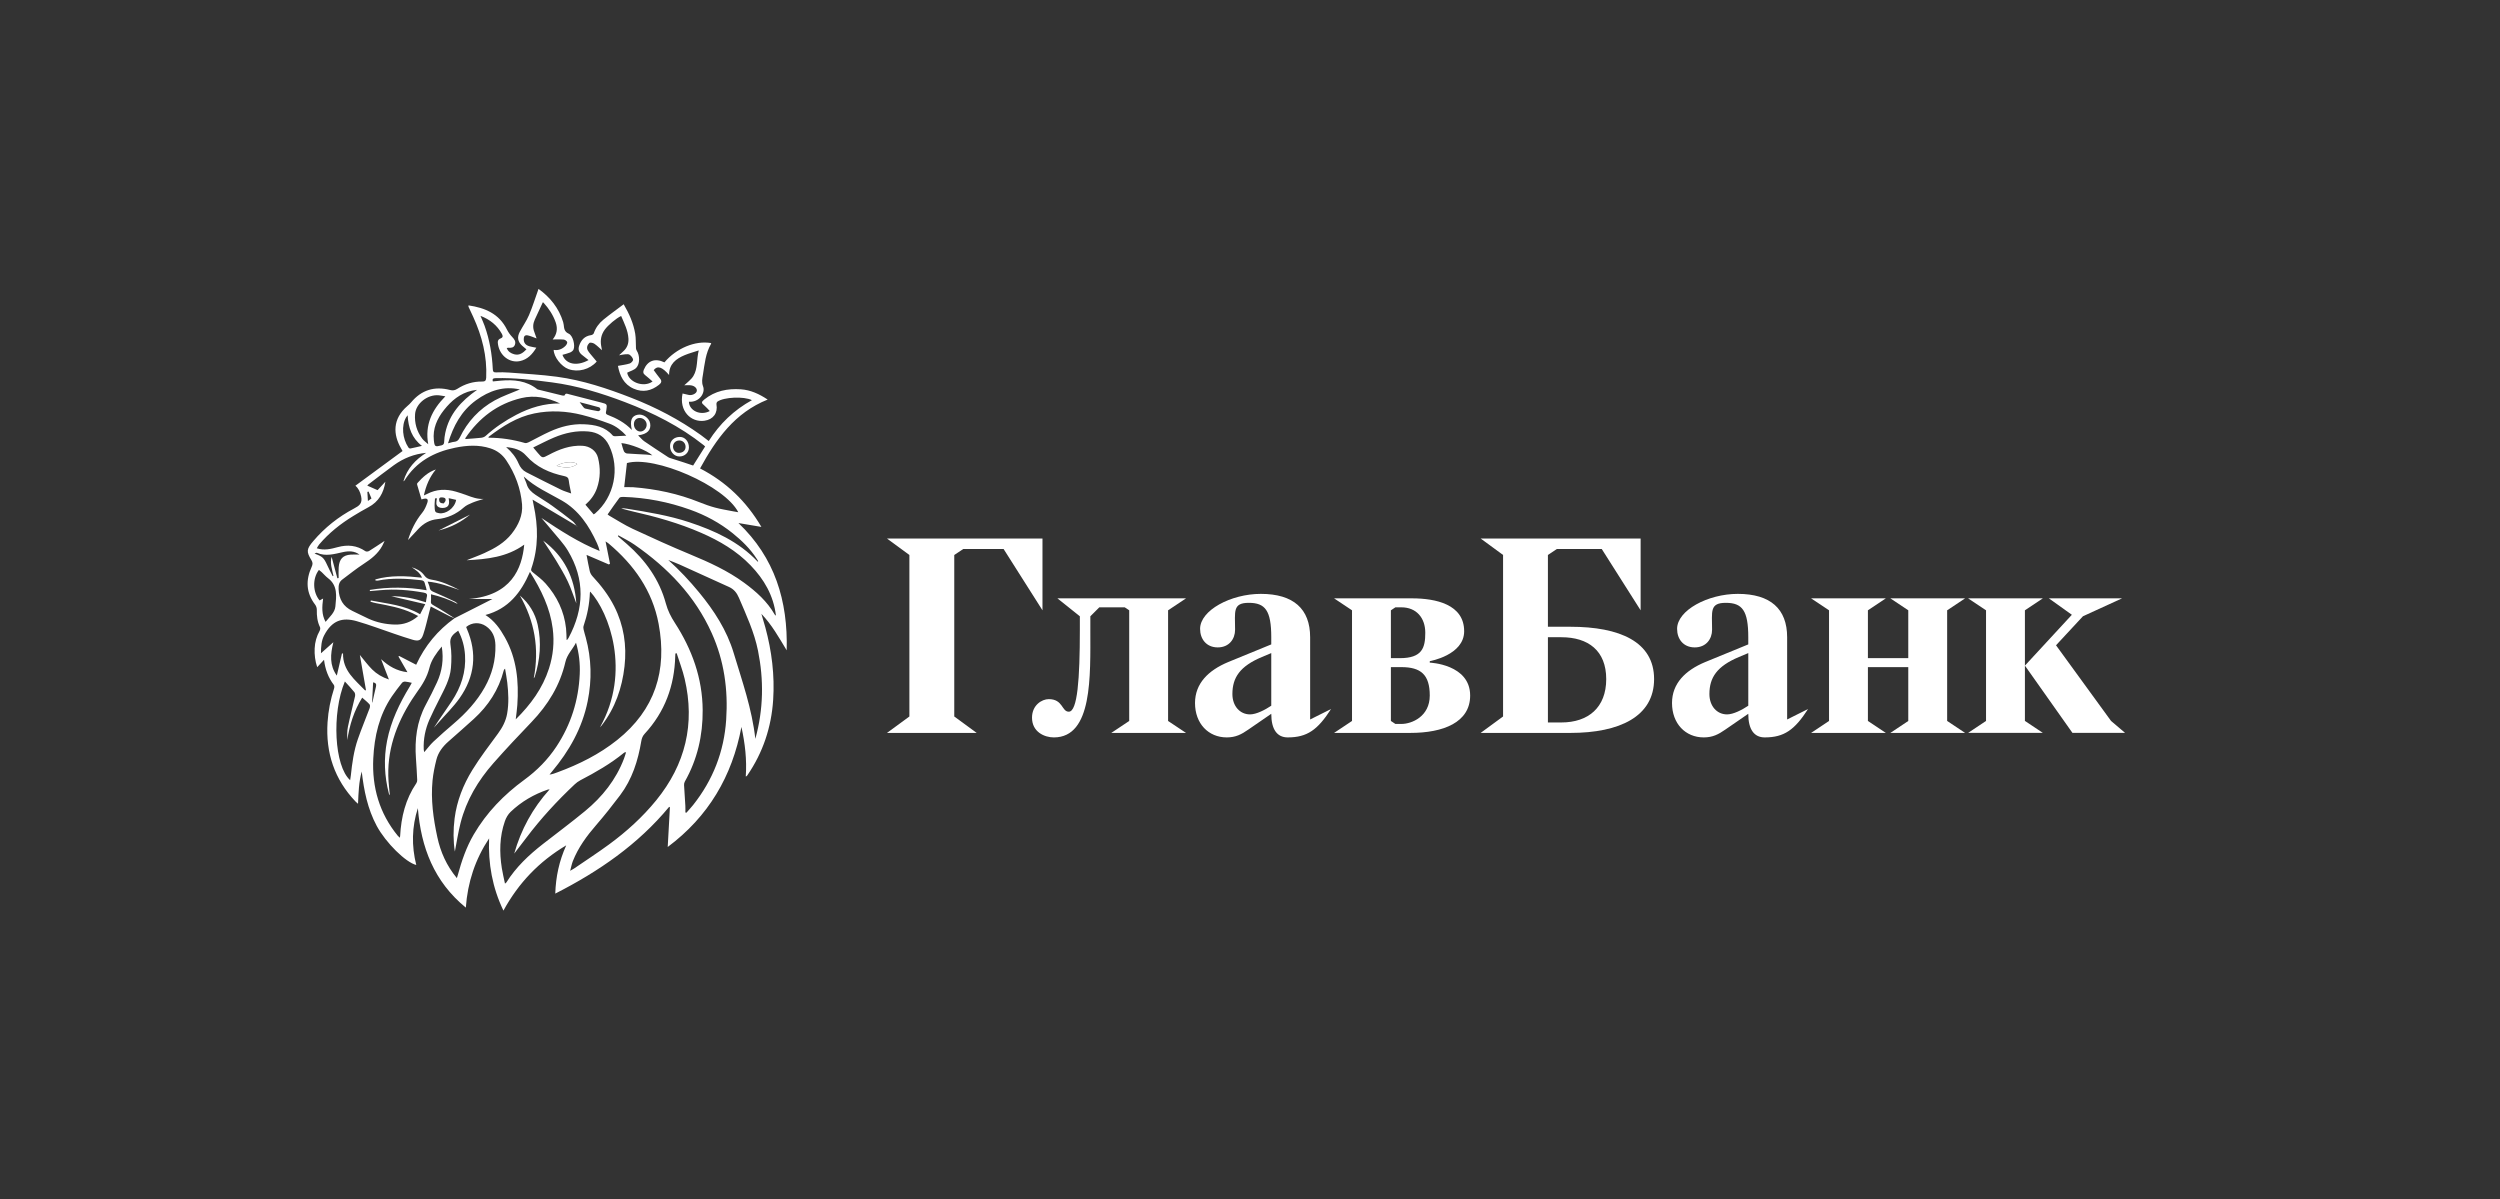
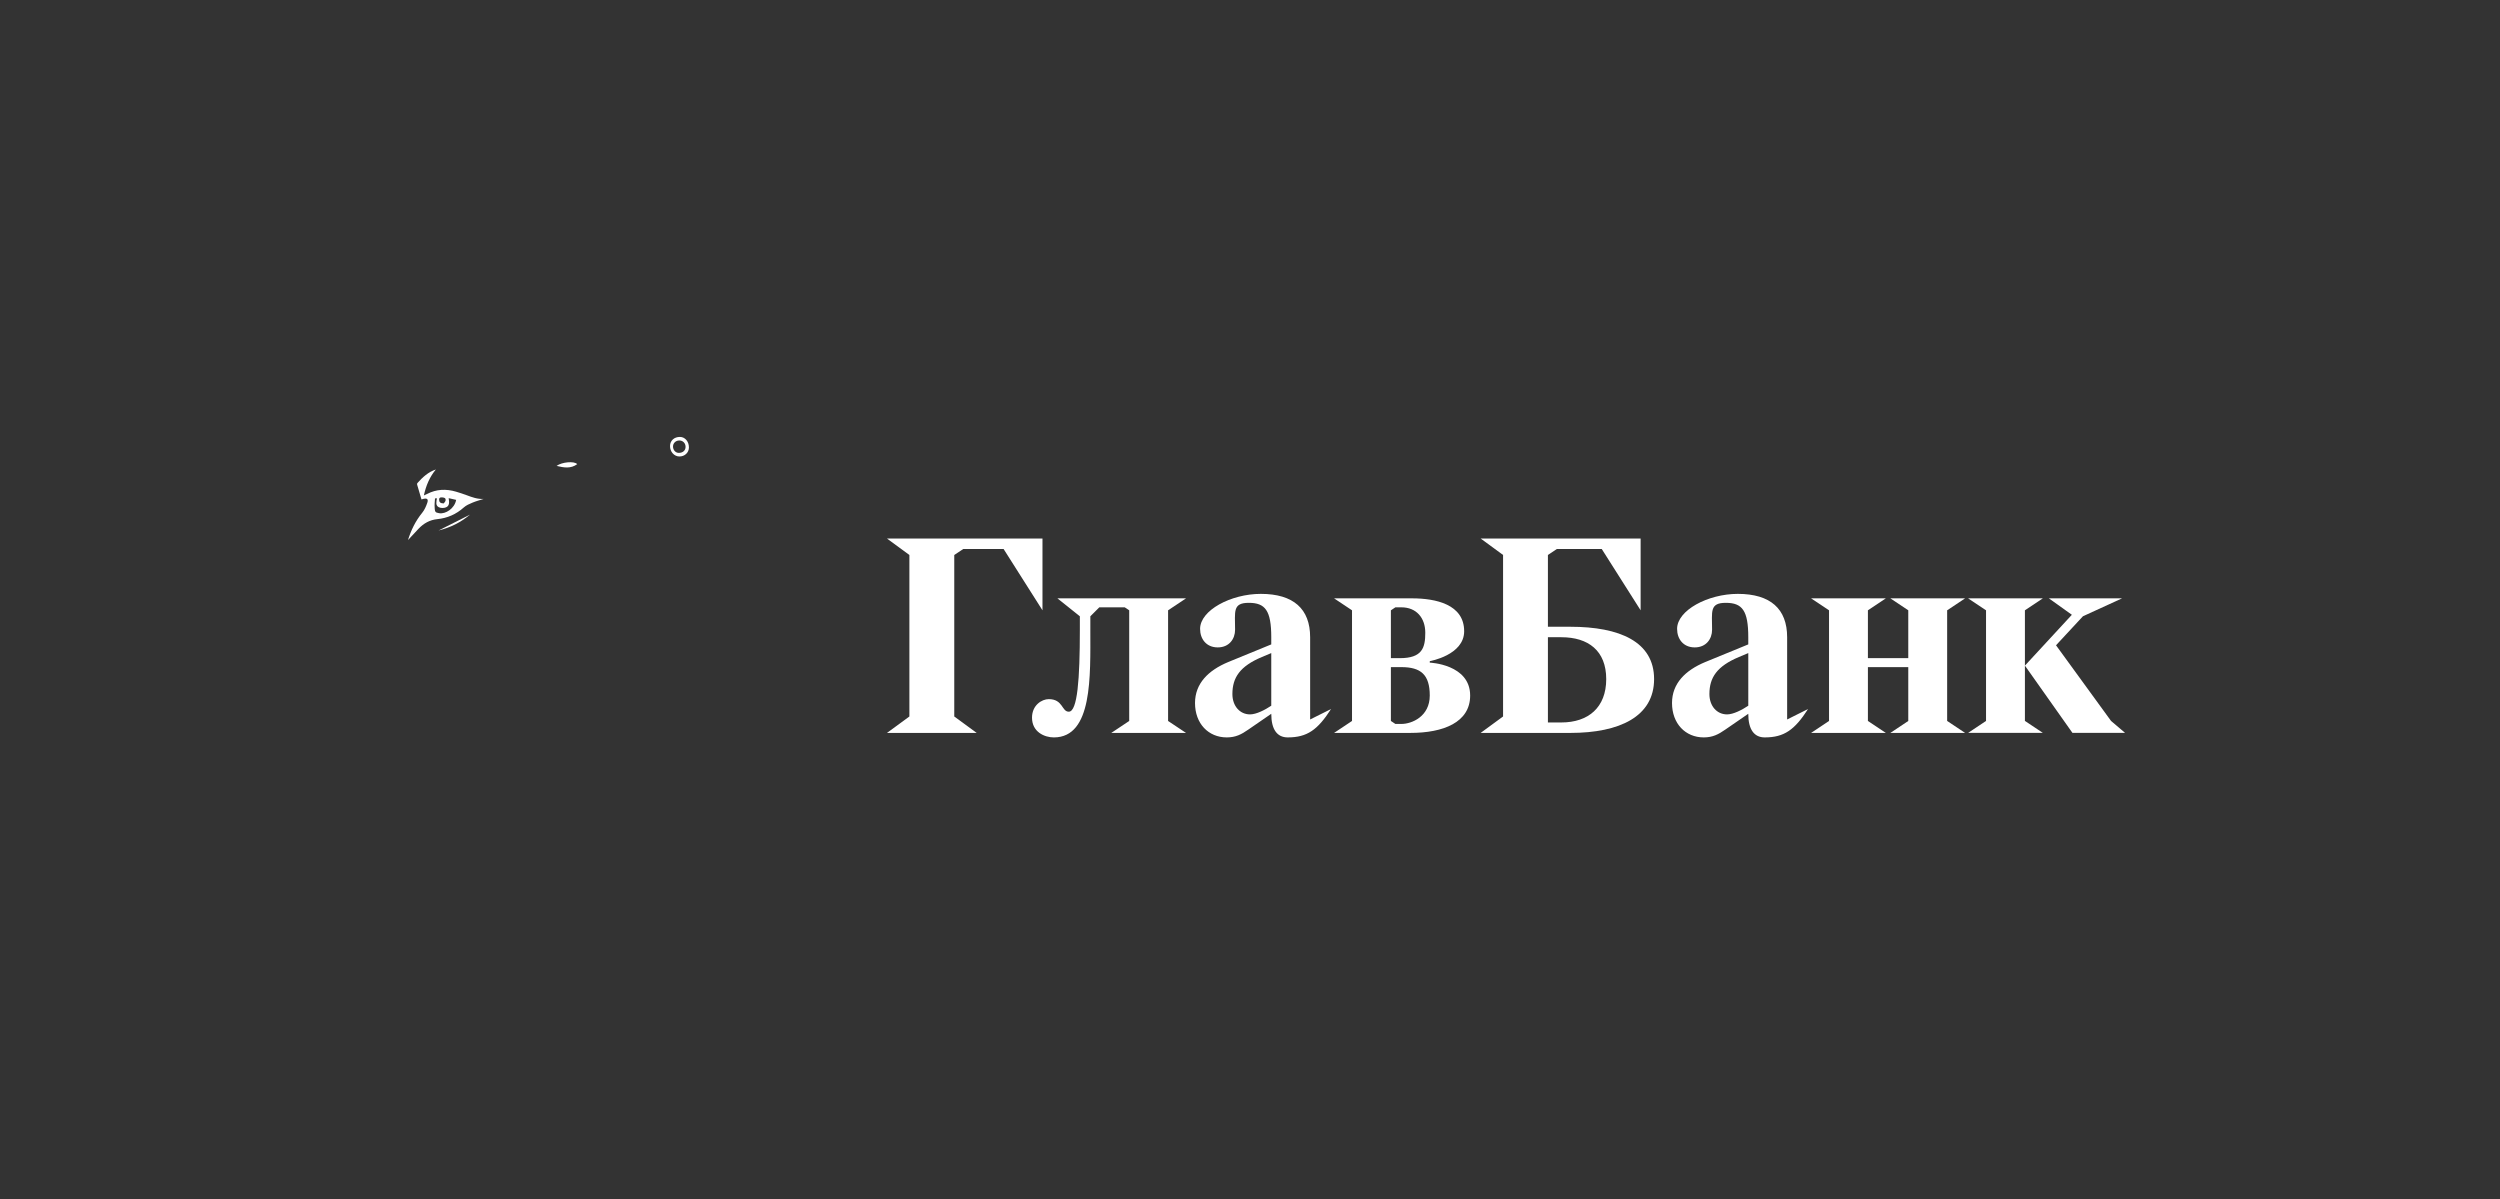
<svg xmlns="http://www.w3.org/2000/svg" id="_Слой_1" data-name="Слой 1" width="2048" height="982.59" version="1.1" viewBox="0 0 2048 982.59">
  <rect x="0" y="0" width="2048" height="982.59" fill="#333333" stroke="none" />
  <defs>
    <style> .cls-1 { fill: none; stroke: #000; stroke-miterlimit: 10; stroke-width: 13px; } .cls-1, .cls-2 { display: none; } .cls-3 { fill: #000; } .cls-3, .cls-4 { stroke-width: 0px; } .cls-4 { fill: #fff; } </style>
  </defs>
  <rect class="cls-1" width="2048" height="982.59" />
  <g class="cls-2">
    <path class="cls-3" d="M729.57,667.13c-9.15-10.36-18.03-20.42-27.47-31.1-5.41,54.81-27.71,99.9-70.66,134.07,3.86-13.47,6.35-27.09,6.92-42.12-1.99,2.5-3.34,4.22-4.71,5.92-12.36,15.28-27.99,26.42-45.08,35.78-10.97,6.01-21.94,12.06-32.56,18.64-14.08,8.73-27.82,18.03-37.39,32.14-.37-.13-.75-.27-1.12-.4,1.93-9.91,3.85-19.83,5.8-29.85-37.77,12.48-69.23,34.06-92.42,67.44-22.95-34.56-57.47-54.36-92.9-74.06,3.49,9.67,6.81,18.86,10.18,28.2-19.9-14.86-39.78-29.26-59.13-44.33-12.57-9.79-22.98-21.81-31.45-35.4-.79-1.26-1.66-2.48-3.02-4.5-1.27,12.73.85,24.11,3.65,36.32-35.24-35.27-56.81-76.41-62.93-124.41-8.33,7.72-16.85,15.61-25.78,23.9-4.78-83.11,19.81-155.71,76.08-217.51-1.94-2.52-3.89-4.91-5.7-7.41-15.31-21.08-20.36-44.52-14.56-69.8,6.14-26.71,28.07-41.53,55.35-38.63,15.73,1.68,29.54,7.96,42.23,17.09,1.14.82,2.26,1.66,4.02,2.95,0-5.07.04-9.52-.05-13.97-.01-.56-.61-1.25-1.12-1.64-6.19-4.71-3.81-12.84.73-15.97,2.07-1.43,1.92-2.86,1.59-4.83-4.12-24.43-11.35-47.94-20.66-70.85-.76-1.87-1.46-3.78-2-5.73-.77-2.81-1.66-4.92-5.19-5.62-3.59-.71-5.29-4.96-4.34-8.64,1.07-4.11,4.42-6.57,8.41-6.2,3.76.36,6.09,3.2,6.35,7.37.1,1.55.36,3.39,1.26,4.54,11.86,15.11,23.82,30.17,39.5,41.65,8.04,5.88,16.69,10.58,26.61,12.56,6.31,1.26,12.02-.14,16.44-4.75,4.27-4.46,8.3-9.22,11.85-14.27,9.85-14.03,16.18-29.94,23.48-45.32.76-1.61,1.52-3.23,2.31-4.92-.74-.93-1.55-1.8-2.18-2.78-2.34-3.62-1.61-8.43,1.59-10.99,3.33-2.66,8.44-2.21,11.35,1.01,2.76,3.05,2.61,7.84-.09,11.09-.81.98-1.7,2.75-1.34,3.7,6.02,16.05,11.8,32.24,20.65,47.04,3.05,5.1,6.47,10.02,10.14,14.69,10.12,12.89,22.5,15.74,37.01,8.05,5.83-3.09,11.29-7.15,16.3-11.49,14.59-12.63,26.68-27.56,38.33-42.85.7-.92.88-2.59.65-3.8-.81-4.44.67-7.61,4.49-8.9,3.92-1.33,8.02.55,9.74,4.45,1.52,3.46.01,7.32-3.53,9.44-.75.45-1.74,1.41-1.71,2.1.77,22.16,1.44,44.4,8.04,65.79,4.22,13.7,8.45,16.26,24.25,18.87,10.7,1.76,21.03-1.09,30.1-6.83,10.14-6.42,19.82-13.6,29.55-20.65,4.34-3.14,8.32-6.78,12.45-10.2,2.52-2.09,5-4,6.04-7.55,1.07-3.67,5.12-5.42,9-4.83,3.24.49,5.79,3.27,6.32,6.88.56,3.85-1.48,7.21-4.94,9.09-1.83,1-3.6,2.49-4.83,4.17-7.02,9.63-14.11,19.23-20.72,29.14-7,10.5-13.47,21.35-20.2,32.02-1.17,1.86-.93,3.23.39,5.09,6.87,9.73,9.58,20.87,10.58,32.56,1.53,17.94-2.67,34.54-11.56,50.04-1.26,2.2-1.71,3.68.52,5.8,38.61,36.73,62.67,81.65,74.8,133.29,6.68,28.45,7.93,57.3,7.04,86.35-.03.83-.14,1.66-.26,2.49-.05.34-.23.67-.48,1.39ZM391.19,415.85c-.25-1.52-.44-2.54-.58-3.56-2-14.92-11.12-25.14-25.67-27.24-6.73-.97-13.89-.92-20.59.21-14.07,2.37-26.61,8.91-38.23,17-18.44,12.84-33.64,29.09-45.72,47.82-13.42,20.81-25.51,42.48-38.18,63.77-11.17,18.77-19.34,38.83-24.55,59.96-3.34,13.56-5.39,27.43-8.01,41.16.41.15.82.3,1.23.45,8.17-11.84,17.51-22.63,28.59-32.64-1.61,21.52-2.62,42.29,1.22,63.04,3.79,20.48,9.21,40.35,19.44,58.72-1.76-17.1-.55-33.91,3.03-49.71,5.55,12.38,10.83,25.5,17.23,38.05,6.45,12.66,14.96,24.07,24.28,34.84,11.6,13.41,26.36,27.52,30.91,29.11-11.88-14.65-19.22-31.01-23.41-49,.57.13.69.61.95.99,10.3,14.88,23.08,27.34,37.92,37.57,14.91,10.28,30.09,20.17,45.28,30.03,18.51,12,33.66,27.26,45.38,45.94.26.41.74.68,1.22,1.11,7.66-25.67,22.26-43.74,39.08-57.6,20.16-16.61,52.49-29.97,62.4-29.97-16.59,9-32.84,18.4-46.67,31.49-15.33,14.5-32.27,37.75-32.37,45.46,2.27-2.75,4.25-5.28,6.35-7.68,4.16-4.75,8.18-9.65,12.63-14.11,14.24-14.28,31.61-23.68,50.09-31.09,22.99-9.21,44.35-20.98,62.68-37.85,1.25-1.15,2.54-2.27,3.82-3.4.37.32.74.63,1.11.95-11.01,14.79-22.03,29.59-32.88,44.17,30.56-21.13,54.8-48.05,69.87-82.79.16,18.48-4.23,35.96-9.36,53.33,24.08-33,37.39-69.7,38.42-110.92,3.55,7.13,6.93,14.13,9.08,21.5,2.19,7.5,3.72,15.31,4.49,23.08.76,7.66.74,15.5.09,23.18-.65,7.62-2.53,15.14-3.86,22.7,21.51-44.05,23.92-89.59,10.07-136.85,14.99,7.66,26.18,18.38,35.1,31.76.07-2.22-.18-4.29-.37-6.37-3.06-33.85-12.57-65.64-30.4-94.73-10.59-17.29-23.67-32.28-41.04-43.15-.7-.44-1.47-.76-2.82-1.45,8.24,13.89,16.58,26.81,23.75,40.36,7.13,13.48,11.28,28.23,16.09,43.72-8.88-8.23-17.47-14.78-29.66-15.86,3.83,18.88,3.85,37.38.88,55.85-2.97,18.46-7.75,36.43-15.96,54.51-1.56-10.93-6.1-19.38-11.98-28.54-2.43,14.62-6.03,27.75-12.78,39.85-6.72,12.05-14.5,23.27-24.74,32.63-10.06,9.19-20.85,17.32-34.06,23.55,4.82-9.02,9.44-17.07,11.55-27.06-2.66,2.43-4.68,4.27-6.69,6.11-14.19,13.03-30.79,22.37-47.73,31.21-15.23,7.95-30.31,16.17-43.49,27.34-14.11,11.96-25.98,25.63-31.28,43.9-1.37,4.71-2.44,9.51-3.66,14.34-.34-.24-.62-.33-.69-.51-.35-.88-.56-1.84-.98-2.68-4.59-9.26-8.58-18.89-13.99-27.65-8.13-13.19-19.19-23.99-31.14-33.8-11.57-9.51-23.24-18.9-35.33-28.72,1.9,7.2,3.74,14.13,5.59,21.12-25.96-20.8-44.43-47.16-58.06-78.1-2.39,8.92-2.01,17.03-.67,25.28-22.4-27.02-33.33-58.53-35.94-94.23-4.9,7.87-6.81,15.6-8.39,23.51-7.47-28.63-8.75-57.14,1.98-86.22-6.9,3.7-12.82,6.88-18.73,10.05.54-1.94,1.4-3.47,2.38-4.91,7.57-11.14,15.34-22.15,22.69-33.43,11.65-17.86,22.98-35.91,34.52-53.84,11.75-18.25,26.93-32.35,48.02-39.15,5.66-1.82,11.45-2.58,18.14-1.79-3.44,1.3-6.36,2.01-8.88,3.41-27.33,15.17-49.17,35.63-63.49,63.93-6.59,13.03-14.85,25.21-22.39,37.76-1.18,1.97-2.56,3.82-4.42,6.59,6.06-2.26,11.07-4.13,16.6-6.2-4.17,7.31-7.95,13.95-11.73,20.57,6.23-3.46,12.06-6.69,17.89-9.92.28.32.55.65.83.97-8.49,11.96-16.02,24.35-18.47,39.15,6.76-7.23,14.27-13.02,24.48-16.41-11.3,14-14.86,29.89-15.88,46.47-1.04,16.9,3.19,32.67,11.59,48.14-.02-13.43.97-25.9,5.8-37.84,2.23,16.66,9,31.59,16.97,46.02,7.96,14.4,17.44,27.82,27.56,40.78-.97-5.29-1.95-10.59-2.92-15.88.98.09,1.33.38,1.58.74,10.81,15.48,24.72,27.61,40.29,38.11,18.71,12.62,35.34,27.54,48.86,45.74.31.41.77.72,1.23,1.14,1.99-7.9,3.54-15.59,5.91-23.03,2.39-7.51,5.59-14.77,8.43-22.13.96,6.09,1.15,11.87,1.94,17.57.79,5.7,2.2,11.31,3.33,16.97.41.11.81.21,1.22.32,15.11-22.41,36.09-39.25,54.39-58.63.3.15.6.31.89.46-2.07,5.75-4.13,11.49-6.33,17.61,32.03-13.51,59.58-31.92,77.34-63.12,1.1,2.67,2.46,4.79,2.82,7.06,1.16,7.31,1.96,14.68,2.9,22.07,23.04-28.55,31.57-61.97,30.18-99.06,8.92,7.37,14.76,16.08,19.88,25.47,8.35-45.05,1.9-86.39-30.22-122.24,11.33,5.73,22.07,11.15,32.8,16.58-2.6-5.29-5.66-10.06-9.03-14.6-11.11-14.95-25.42-26.43-40.68-36.77-34.61-23.44-71.7-41.19-113.58-46.82-22.5-3.02-42.46,3.43-59.15,19.13-1.79,1.69-3.38,3.59-5.44,5.79ZM543.2,352.23c-19.49-5.05-38.15-10.35-57.04-14.67-25.82-5.92-52.08-9.11-78.52-10.6-16.92-.95-33.83-.86-50.62,1.94-6.17,1.03-9.84,4.52-10.7,10.66-.34,2.43-.3,5.05.2,7.45,2.16,10.41,10.49,17.14,21.07,16.44,18.01-1.19,35.99-.75,53.92.8,26.52,2.3,52.56,7.37,78.17,14.56,10.75,3.02,21.41,6.33,33.29,9.87-1.01-3.25-1.47-5.98-2.67-8.34-2.29-4.48-3.07-9.03-1.53-13.8,1.18-3.65,3.39-7.16,7.2-7.78,3.82-.62,4.86-3.21,7.2-6.51ZM435.62,244.76c-1.01,2.13-1.53,3.33-2.14,4.48-7.53,14.36-14.96,28.78-26.64,40.42-4.91,4.89-10.79,7.81-17.48,9.09-10.24,1.96-20.13.79-29.65-3.61-10.92-5.04-20.72-11.7-29.62-19.75-1.15-1.04-2.35-2.03-3.66-3.15,3.47,14.95,6.84,29.41,10.34,44.49-.4-12.47-3.5-23.87-6.5-35.68,6.15,4.66,12.02,8.9,17.61,13.48,1.28,1.05,2.45,3.33,2.27,4.88-.68,6-2.28,11.72-8.75,14.94,1.14.63,2.38,1.03,3.55.91,11.37-1.17,22.72-2.58,34.11-3.58,4.5-.4,8.72-1.28,12.48-3.73,4.92-3.2,9.72-6.58,14.57-9.89.13.09.27.19.4.28-3.91,4.1-7.83,8.21-11.96,12.54,26.11.25,51.69,2.95,76.65,7.16-5.63-6.8-11.37-13.74-17.11-20.68,7.82,6.31,15.37,12.65,22.81,19.12,6.91,6,14.42,5.84,22.3,2.44,2.62-1.13,5.28-2.22,7.78-3.58,3.8-2.07,7.48-4.37,11.21-6.57.2.24.4.49.6.73-5.79,4.91-11.59,9.81-16.82,14.25,14.91,4.79,30.27,9.77,45.68,14.6.96.3,2.43-.25,3.38-.86,5.42-3.45,10.81-6.96,16.1-10.61,3.53-2.44,6.43-2.65,9.4.98,1.24,1.52,2.94,3.53,6.27,2.29-7.59-3.53-11.41-9.74-13.89-16.57-3.11-8.58-5.79-17.37-7.9-26.25-1.68-7.09-2.24-14.44-3.37-22.2-1.23,1.41-2.23,2.53-3.19,3.68-10.45,12.56-22.17,23.61-36.73,31.39-20.09,10.73-40.56,8.18-54.82-7.67-11-12.22-19.63-26.05-25.1-41.7-.61-1.76-1.27-3.5-2.21-6.08ZM610.34,439.24c2.02-1.93,4.09-3.82,6.05-5.81,12.41-12.54,20.88-27.12,22.94-44.93,2.25-19.55-6.92-36.13-24.64-43.65-11.73-4.97-23.88-5.05-35.99-1.1-9.9,3.23-18.28,8.65-24.24,17.36-7.8,11.4-6.87,27.45,2.01,35.77,4.39-23.04,16.72-36.64,33.46-37.96,14.39-1.13,28.47,10.63,32.24,20.13-3.63-2.22-7.62-5.09-11.96-7.22-6-2.94-12.15-1.71-15.18,2.63,4.02.14,7.89.47,10.07,3.79-3.07,1.36-6.04,2.68-9.01,3.99.12.41.24.82.36,1.23,1.43.36,2.86.71,4.64,1.15-2.88,5.67-4.63,11.42-4.44,18.71,3.21-3.61,5.74-6.46,8.63-9.71-.57,10.38-3.17,19.61-7.66,28.39,6.81-3.98,12.65-8.93,16.53-15.61,3.81-6.56,6.88-13.55,10.18-20.16,2.04,19.2-2.45,36.91-13.99,53ZM261.5,411.79c.33-.14.66-.27.99-.41-4.23-12.44-5.91-24.41,7.16-34.09-4.67-.7-8.2-1.23-11.74-1.77-.03-.3-.07-.61-.1-.91,3.65-1,7.31-2.01,10.96-3.01.08-.38.17-.75.25-1.13-4.54-1.36-9.09-2.71-13.65-4.08,5.73-2.78,11.82-2.78,17.97-1.51,13.99,2.89,21.78,13.2,28.86,24.71,4.8-2.82,9.46-5.55,14.46-8.48-2.83-4.55-5.29-9.04-8.25-13.17-8.64-12.06-20-19.35-35.25-20.16-16.67-.89-29.65,8.51-32.62,24.61-2.29,12.41-.59,24.5,4.83,35.88,3.2,6.73,7.4,12.91,13.5,17.81.44-1.1.66-2.16.38-3.07-.34-1.11-1.14-2.08-1.67-3.15-3.27-6.59-5.86-13.38-6.8-20.84,3.68,4.39,7.2,8.59,10.72,12.78ZM314.47,246.05c2.06,4.36,3.36,9.53,6.44,13.19,12.34,14.64,26.66,27.03,44.95,33.76,18.76,6.9,34.08,2.14,45.93-14.05,8.4-11.46,15.84-23.52,21.16-36.78.75-1.88,1.68-3.69,2.83-6.19.42,1.4.57,1.97.76,2.51,6.1,17.69,14.02,34.44,26.19,48.85,5.85,6.93,12.71,12.61,21.92,14.57,14.27,3.04,26.87-1.23,38.52-9.13,14.15-9.6,25.99-21.63,36.35-35.16.44-.58.99-1.07,1.3-1.39,1.21,10.12,2.18,20.19,3.66,30.19,1.74,11.75,4.87,23.15,11.94,32.95,4.42,6.13,10,10.41,18.34,9.52,3.14-.34,6.41.28,9.6.63,3.18.36,6.44,1.69,9.49,1.29,25.38-3.33,45.72-16.08,62.9-34.46,1.14-1.22,1.93-2.77,2.88-4.17-1.98.57-3.32,1.69-4.7,2.74-9.29,7.07-18.17,14.78-27.99,21.01-12.68,8.05-26.41,13.8-42.09,12.24-15.54-1.55-26.84-8.15-31.9-24.07-4.04-12.75-5.96-25.73-6.99-38.92-.51-6.59-.68-13.21-1.03-20.43-1.04,1.21-1.71,1.98-2.36,2.75-5.59,6.66-10.95,13.54-16.82,19.95-9.29,10.14-19.4,19.37-31.79,25.75-18.9,9.73-35.63,6.19-49.06-10.25-8.37-10.25-14.77-21.64-19.88-33.76-3.22-7.63-6.09-15.41-9.33-23.66-.63,1.41-1.12,2.44-1.56,3.48-2.93,6.91-5.52,13.98-8.84,20.69-5.83,11.76-12.39,23.11-21.83,32.5-8.36,8.31-18.26,11.23-29.78,8.92-12.66-2.54-23.45-8.8-32.62-17.56-9.19-8.78-17.7-18.27-26.59-27.52ZM548.87,345.63c-.35-.3-.66-.72-1.06-.89-1.86-.79-3.72-1.61-5.63-2.25-31.47-10.54-63.44-18.7-96.53-22.5-30.33-3.48-60.59-5.12-90.93-1.01-8.11,1.1-16.1,3.16-24.09,5.02-.94.22-1.52,1.97-2.26,3.01,1.12.2,2.28.72,3.34.55,9.99-1.59,19.91-3.81,29.95-4.88,25-2.67,50-1.68,74.95,1.18,36.44,4.17,72.23,11.23,106.76,23.88,2.69.99,4.28.45,5.51-2.1ZM336.89,373.78c79.66-10.5,154.41,5.32,226.71,36.24-.26-2.78-1.79-4.51-4.51-5.58-9.97-3.91-19.77-8.26-29.83-11.92-36.45-13.26-74-21.99-112.7-24.65-17.55-1.21-35.25-.63-52.86-.24-7.74.17-15.45,1.91-23.5,2.97-.48-11.94-.95-23.89-1.43-35.84-.31-.15-.62-.31-.93-.46-.69,1.09-2.01,2.19-1.99,3.26.23,12.02.66,24.03,1.04,36.22ZM638.87,344.57c.33-.05.66-.1.99-.14,3.9-6.4,7.8-12.79,11.99-19.67-8.07,4.44-15.53,8.55-23.19,12.77,1.45.71,2.85,1.4,3.79,1.87,3.99-3.15,7.62-6.01,11.24-8.87.3.3.59.6.89.9-1.84,3.56-3.73,7.11-5.49,10.71-.33.68-.17,1.61-.23,2.43ZM334.93,287.68c.3,5.5,3.44,12.51,6.39,14.48,4.19-4.36,3.09-6.95-6.39-14.48ZM574.5,331.98c-5.04-.5-17.14,3.95-21.02,8.54,7.13-2.9,14.27-5.8,21.02-8.54ZM533.87,371.85c1.17-3.51,2.22-6.64,3.38-10.12-4.01,2.36-5.13,5.67-3.38,10.12Z" />
    <path class="cls-3" d="M371.91,423.99c-1.09,4.77-1.78,9.67-3.35,14.27-3.07,8.97-8.88,16.19-15.5,22.88-12.23,12.37-24.26,24.95-36.37,37.45-.29.3-.44.73-.88,1.48,5.28-1.07,10.12-2.24,15.02-3.01,11.14-1.74,22.11-.89,32.73,3.05,1.69.63,3.48,1.8,4.52,3.24,4.9,6.78,7.65,14.52,8.83,22.75,1.08,7.54-1.54,14.05-7.21,18.9-5.96,5.1-12.42,9.61-18.67,14.37-3.03,2.31-6.34,4.32-9.06,6.94-5.33,5.14-3.52,11.49,3.33,14.04,12.6,4.68,25.06,9.76,37.61,14.61,7.2,2.78,14.63,3.43,22.1,1.37,7.7-2.13,13.51-6.79,17.42-13.85,3.14-5.66,6.48-5.82,10.58-.66,3.59,4.52,3.88,10.64.65,15.69-4.25,6.66-10.7,9.56-18.24,10.53-9.38,1.21-18.15-1.62-27.01-4.02-11.82-3.2-23.57-6.85-35.58-9.1-11.51-2.16-23.07-1.36-33.57,5.02-9.04,5.5-11.1,15.84-5.08,24.18,1.18-3.49,2.45-7.22,3.72-10.95.37-.05.73-.1,1.1-.15,3.11,18.51,17.11,24.65,32.92,29.89-6.63-6.03-12.69-11.55-18.76-17.07l.7-1.41c24.36,18.21,50.3,16.79,76.59,7.24-10.36-.46-21.03-.93-31.71-1.41,0-.29,0-.57.01-.86,12.89-3.49,25.79-6.98,38.68-10.47,1.72-.47,3.44-1,5.18-1.36,13.51-2.84,20.53-11.84,23.93-24.62,6.19-23.28,2.4-45.43-7.66-66.71-6.46-13.66-13.79-26.91-20.65-40.38-4.59-9.02-8.89-18.19-13.62-27.14-8.69-16.44,2.31-33.37,15.57-37.86.32-.11.68-.1,1.63-.24-5.35,4.52-9.23,9.51-10.25,16.05-1.02,6.56-.6,12.87,5.36,17.61,11.09-13.26,24.45-22.29,42.05-23.68,8.21-.65,15.76,1.26,23.43,6.31-14.73,1.16-27.59,5.19-38.66,14.27,18.21-6.94,32.94-.2,46.49,11.38-1.63-.2-3.26-.4-4.89-.6-3.73-.44-6.49,1.07-9.23,3.62-5.39,5.02-10.93,9.93-16.84,14.31-5.39,4-11.66,5.51-18.26,2.94-3.38-1.32-4.96.52-5.25,3.19-.35,3.23-.64,6.87.45,9.8,6.46,17.41,13.05,34.74,23.16,50.55,15.09,23.6,15.59,48.62,5.94,74.32-.32.84-.6,1.69-.67,2.63,11.71-15.13,21.31-31.26,24.44-51.32,4.75,23.17,1.77,44.67-7.84,65.42.26.13.53.27.79.4,2.76-3.14,5.85-6.06,8.23-9.46,13.49-19.28,19.06-40.34,13.32-63.63-3.41-13.85-11.81-23.68-24.97-29.35-.84-.36-1.65-.77-2.36-1.39,19.28-1.07,33.45,8.19,45.06,22.74,2.1-7.01-3.1-19.71-12.83-31.28,8.08,2.01,14.58,5.77,19.77,11.35,5.06,5.44,9.5,11.48,14.33,17.41,1.19-10.17-1.35-19.41-7.76-27.68-6.34-8.19-15.23-12.31-24.69-15.75,6.35-1.26,12.71-1.47,18.85.74,5.9,2.13,11.63,4.72,17.64,7.2-3.96-13.04-13.67-22.69-20.51-34.15,8.88,6.44,18.65,10.41,30,12.62-.91-1.06-1.31-1.69-1.86-2.14-6.7-5.47-11.5-12.31-14.96-20.2-3.87-8.82-7.59-17.73-11.9-26.33-4.8-9.57-11.36-17.89-19.62-25.1,1.14.55,2.45.91,3.41,1.69,7.1,5.76,15.12,10.76,21.01,17.59,18.36,21.3,36.15,43.12,53.64,65.16,5.55,6.99,9.46,15.28,13.66,23.34-9.99-7.27-20.32-13.44-31.74-17.65,26.17,28.37,18.74,76.31,7.5,96.8.09-27.09-2.93-52.61-22.61-72.57-.44.17-.87.33-1.31.5,1.19,2.25,2.45,4.46,3.57,6.75,11.47,23.45,13.47,47.57,3.7,71.94-6.15,15.34-17.92,26.54-30.54,36.75-3.33,2.69-6.94,5.02-10.79,7.38,13.58-17.27,20.54-36.61,18.65-58.78-.95,3-1.94,5.98-2.85,8.99-6.77,22.28-20.22,39.39-39.76,51.93-7.82,5.02-15.45,10.34-23.04,15.71-11.65,8.26-20.88,18.77-28.18,31.01-.59.99-1.21,1.96-2.25,3.65-2.89-14.24-2.48-27.35,3.28-40.17-18.11,15.92-30.96,35.53-41.08,58.23-8.43-21.69-15.65-43.3-31.83-60.04,2.91,6.46,6.21,12.78,8.64,19.42,2.41,6.58,3.94,13.49,5.86,20.25l-1.32.58c-3.85-4.32-7.68-8.66-11.57-12.94-4.49-4.94-9.05-9.82-13.56-14.74-11.75-12.84-23.48-25.69-35.24-38.52-2.42-2.64-5.05-5.09-7.33-7.83-3.83-4.62-7.46-9.4-11.25-14.21.49,3.16,1.01,6.49,1.53,9.81-.14.11-.28.21-.42.32-.63-.97-1.31-1.92-1.88-2.92-6.95-12.29-9.81-25.74-11.09-39.61-2.21-23.94.18-47.62,4.41-71.16,1.45-8.09,7.08-13.56,12.34-19.26,3.71-4.02,7.24-8.2,10.8-12.36.68-.79,1.11-1.79,1.85-3.01-1.37-.56-2.52-1.05-3.69-1.51-10.04-3.95-15.8-11.52-18.22-21.8-.22-.92.44-2.64,1.22-3.1,8.62-5.19,17.81-7.85,29-5.45-7.79-7.49-14.31-15.09-25.35-15.59,2.87-4.1,15.28-5.12,24.66-1.85,8.31,2.9,15.38,7.44,20.84,14.8,9.42-7.4,16.18-16.33,20.26-27.33.41.14.82.27,1.23.41ZM304.24,543.62c11.83,4.7,16.55,4.27,19.03-1.27,2.07-4.63.4-11.62-3.55-13.7.49,3.32,1.12,6.42,1.37,9.55.27,3.38-1.84,5.49-4.93,5.18-3.19-.32-6.39-1.55-9.34-2.91-2.48-1.14-4.62-3.05-7.55-5.05.93,22.68-1.16,44.82,5.98,66.2.56-.14.86-.13,1-.27,8.02-8.47,17.58-14.95,27.17-21.43,1.09-.73,1.85-2.73,1.85-4.15-.01-5.41-3.23-8.61-7.95-10.77-9.71-4.46-16.88-11.75-23.08-21.39ZM354.61,535.41c6.45-1.99,9.28-4.7,9.35-8.84.07-4.64-2.97-8.4-9.13-10-4.09-1.06-8.44-1.59-12.66-1.52-9.74.17-19.47.82-29.2,1.33-5.74.3-9.23,3-10.18,7.73-.78,3.85,1.69,7.43,7.18,10.09-.62-1.78-1.21-3.29-1.69-4.84-1.12-3.64-.2-5.53,3.44-6.25,2.66-.52,5.54-1.11,8.13-.61,7.36,1.41,14.29.7,21.35-1.81,4.51-1.61,9.4-1.38,13.88.93,2.99,1.54,4.11,3.88,2.69,7.09-.99,2.23-2.07,4.42-3.15,6.7ZM437.7,470.98c5.45,3.49,10.82,6.61,17.32,3.38,4.62-2.3,6.69-6.31,7.06-11.46-3.5-.46-6.14-.39-8.84,2.47-1.66,1.76-5.86,2.97-7.96,2.1-4.46-1.85-5.6.89-7.59,3.52ZM332.16,468.4c-5.73.59-11.3,2.57-14.29-4.16-1.88.44-3.63.86-6.35,1.5,2.49,3.81,4.26,7.17,6.65,10,2.82,3.33,9.46,3.38,10.89.39,1.12-2.33,1.94-4.8,3.1-7.73ZM340.91,527.37c-3.4,4.88-1.28,9.33.93,13.61,2.34,4.54,6.55,6.16,11.37,5.81,5.94-.44,9.69-4.12,13-9.86-5.84,3.77-11.05,7.22-17.28,5.21-6.94-2.24-6.63-9.02-8.01-14.76Z" />
    <path class="cls-3" d="M476.45,357.26c.12-6.88,5.82-13.33,11.6-13.12,5.28.19,10.46,6,10.44,11.71-.03,7.34-5.62,13.52-12.06,13.33-5.36-.16-10.09-5.81-9.98-11.92ZM481.82,354.07c-.05,3.82,2.03,6.48,5.08,6.51,3.29.03,5.81-2.72,5.81-6.36,0-3.82-2.33-6.74-5.4-6.77-3.17-.03-5.44,2.7-5.48,6.62Z" />
    <path class="cls-3" d="M424.08,347.19c.09-7.89,4.35-12.83,10.93-12.67,6.13.15,10.7,5.54,10.55,12.44-.13,6.12-5.54,12.49-10.64,12.52-5.96.03-10.91-5.59-10.83-12.29ZM429.1,344.17c-.04,3.56,2.22,6.33,5.25,6.45,3.32.13,5.72-2.69,5.7-6.72-.02-3.68-2.23-6.51-5.13-6.56-3.16-.05-5.78,3.01-5.82,6.82Z" />
    <path class="cls-3" d="M370.5,343.56c.11-3.19,1.23-7.02,4.55-9.83,4.17-3.53,11.16-2.7,13.64,2.17,1.58,3.1,2.48,7.05,2.19,10.5-.59,7.12-4.98,10.48-11.38,9.89-5.59-.52-9.05-5.02-9-12.73ZM385.56,341.88c0-4-2.12-7.12-4.89-7.18-3.08-.07-5.88,3.4-5.85,7.27.02,3.73,2.47,6.53,5.64,6.45,2.95-.08,5.1-2.83,5.11-6.53Z" />
-     <path class="cls-3" d="M551.64,283.09c1.87,9.33,4.09,18.62,5.49,28.02.82,5.51-2.2,9.73-6.95,12.72-3.72,2.33-7.26,4.94-11.22,7.66-2.63-5.31-5.64-10.33-7.55-15.74-.93-2.62-.85-6.69.61-8.86,5.6-8.31,11.94-16.11,18.01-24.1.54.1,1.08.2,1.62.3ZM549.93,289.44c-.5-.11-1-.22-1.5-.33-2.52,4.93-5.4,9.71-7.39,14.85-.83,2.15-.17,5.14.57,7.52.37,1.18,2.44,2.51,3.76,2.53,1.29.02,3.04-1.27,3.8-2.48.96-1.54,1.57-3.58,1.55-5.4-.06-5.56-.5-11.12-.78-16.67Z" />
    <path class="cls-3" d="M434.61,263.07c6.04,7.55,10.11,15.17,11.63,23.84.47,2.68-.06,6.33-1.64,8.4-3.56,4.66-8.06,8.61-12.69,13.39-3.74-5.41-7.29-10.01-10.25-14.98-2.31-3.88-1.64-8.23.64-11.95,3.78-6.18,7.95-12.12,12.31-18.7ZM435.44,268.09l-1.18-.05c-2.17,3.81-4.55,7.51-6.43,11.45-1.57,3.29-.2,8.15,2.83,10.25,1.1.76,3.2.97,4.45.46,3.26-1.32,5.23-5.45,4.32-9.3-1.02-4.34-2.63-8.55-3.99-12.81Z" />
  </g>
  <g>
    <g>
      <path class="cls-4" d="M781.73,586.94l18.37,13.47h-73.5l18.37-13.47v-132.3l-18.37-13.48h127.4v58.8l-31.85-50.22h-33.07l-7.35,4.9v132.3Z" />
      <path class="cls-4" d="M893.2,515.89c0,37.97,1.96,88.2-29.89,88.2-7.6,0-17.88-4.41-17.88-16.17,0-10.29,8.08-15.19,13.72-15.19,11.76,0,10.53,10.29,16.41,10.29,7.1,0,9.06-26.7,9.06-67.13v-11.02l-18.37-14.7h105.35l-14.7,9.8v90.65l14.7,9.8h-61.25l14.7-9.8v-90.65l-3.67-2.45h-20.82l-7.35,7.35v11.02Z" />
      <path class="cls-4" d="M1041.42,527.89v-5.88c0-21.8-4.9-28.17-18.37-28.17s-11.27,7.1-11.27,22.05c0,7.59-4.9,14.46-14.21,14.46s-14.45-6.86-14.45-15.19c0-15.19,25.23-28.66,49.73-28.66,26.71,0,40.42,12.25,40.42,35.52v67.37l17.15-8.58c-11.02,17.15-19.6,23.27-35.52,23.27-8.58,0-13.47-6.37-13.47-19.35l-18.86,12.98c-5.63,3.92-10.29,6.37-17.64,6.37-14.95,0-25.97-11.27-25.97-28.17,0-15.92,10.78-26.71,27.19-33.56l35.28-14.46ZM1041.42,535l-7.59,3.19c-18.13,7.59-24.25,16.9-24.25,30.38,0,9.8,6.12,16.66,14.45,16.66,5.14,0,12.25-3.67,17.39-7.11v-43.12Z" />
      <path class="cls-4" d="M1092.87,600.41l14.7-9.8v-90.65l-14.7-9.8h63.7c19.6,0,42.87,4.9,42.87,26.95,0,19.6-28.17,24.5-28.17,24.5v1.22s33.08,1.23,33.08,26.95c0,22.05-22.05,30.62-49,30.62h-62.47ZM1139.42,539.16h7.35c18.38,0,20.82-8.57,20.82-20.82s-7.35-20.82-19.6-20.82h-4.9l-3.67,2.45v39.2ZM1139.42,546.51v44.1l3.67,2.45h4.9c8.58,0,23.27-6.12,23.27-23.27s-7.35-23.28-23.27-23.28h-8.57Z" />
      <path class="cls-4" d="M1268.05,513.44h18.38c40.42,0,68.6,12.25,68.6,42.87s-28.17,44.1-68.6,44.1h-73.5l18.38-13.47v-132.3l-18.38-13.48h131.07v58.8l-31.85-50.22h-36.75l-7.35,4.9v58.8ZM1268.05,591.84h11.02c22.05,0,36.75-12.25,36.75-35.52s-14.7-34.3-36.75-34.3h-11.02v69.82Z" />
      <path class="cls-4" d="M1432.19,527.89v-5.88c0-21.8-4.9-28.17-18.38-28.17s-11.27,7.1-11.27,22.05c0,7.59-4.9,14.46-14.21,14.46s-14.45-6.86-14.45-15.19c0-15.19,25.23-28.66,49.73-28.66,26.71,0,40.42,12.25,40.42,35.52v67.37l17.15-8.58c-11.02,17.15-19.6,23.27-35.52,23.27-8.57,0-13.47-6.37-13.47-19.35l-18.86,12.98c-5.64,3.92-10.29,6.37-17.64,6.37-14.95,0-25.97-11.27-25.97-28.17,0-15.92,10.78-26.71,27.19-33.56l35.28-14.46ZM1432.19,535l-7.59,3.19c-18.13,7.59-24.25,16.9-24.25,30.38,0,9.8,6.12,16.66,14.46,16.66,5.14,0,12.25-3.67,17.39-7.11v-43.12Z" />
      <path class="cls-4" d="M1498.34,590.61v-90.65l-14.7-9.8h61.25l-14.7,9.8v39.2h33.07v-39.2l-14.7-9.8h61.25l-14.7,9.8v90.65l14.7,9.8h-61.25l14.7-9.8v-44.1h-33.07v44.1l14.7,9.8h-61.25l14.7-9.8Z" />
      <path class="cls-4" d="M1626.96,590.61v-90.65l-14.7-9.8h61.25l-14.7,9.8v45.32l38.46-41.65-18.86-13.48h60.02l-32.09,14.7-22.05,23.76,45.08,61.98,11.51,9.8h-43.12l-38.95-55.12v45.32l14.7,9.8h-61.25l14.7-9.8Z" />
    </g>
    <g>
-       <path class="cls-4" d="M573.51,383.75c21.33,11.07,37.85,26.85,50.22,47.89-6.7-1.13-12.75-2.14-18.8-3.16,29.76,28.32,40.61,63.66,39.52,104.26-6.41-10.57-12.12-20.86-20.73-29.9,1.2,4.08,2.29,7.58,3.24,11.11,5.27,19.46,7.73,39.26,6.41,59.41-1.47,22.45-8.37,43.13-21.13,61.75-.16.23-.32.46-.52.65-.12.11-.31.13-.8.32.98-13.7-.6-27.06-3.54-40.58-7.58,40.38-27.04,73.45-60.39,98.35.6-10.87,1.2-21.69,1.8-32.52-.2-.13-.41-.26-.61-.38-25.5,30.83-57.6,52.9-93.31,71.09.46-13.84,3.16-26.64,8.99-39.55-22.36,13.33-39.1,30.89-51.45,53.49-9.13-19-12.58-38.62-11.73-59.18-11.36,17.12-17.59,35.9-19.08,56.72-26.07-21.35-36.73-49.42-39.29-81.49-4.96,15.37-5.25,30.88-1.31,46.57-8.53-2.04-24.96-18.18-32.41-32.05-7.44-13.87-10.48-28.99-12.26-44.51-2.39,8.51-2.63,17.25-3.04,26.43-.85-.76-1.45-1.23-1.98-1.78-17.38-18.21-24.58-40.01-22.99-64.97.61-9.54,2.46-18.8,5.39-27.88.27-.83.24-2.13-.25-2.77-4.53-5.94-7.05-12.64-8.02-20.58-1.97,2.13-3.66,3.96-5.6,6.06-1.7-5.15-2.31-10.18-2.08-15.32.23-5.14,1.56-9.98,4.1-14.5.45-.81.66-2.18.28-2.95-2.23-4.53-2.72-9.3-2.61-14.26.03-1.39-.52-3.07-1.37-4.18-7.5-9.76-7.82-20.15-2.85-30.98.94-2.05,1.02-3.49-.2-5.49-4.3-7.01-4.04-9.07,1.55-15.64,9.38-11.02,20.55-19.88,33.31-26.62,4.26-2.25,7.12-4.13,5.86-9.97-.8-3.68-2.07-6.47-4.7-8.73,12.9-9.49,25.6-18.83,38.64-28.43-.14-.26-.66-1.2-1.19-2.12-6.58-11.37-7.22-24.14,5.19-34.79,1.05-.9,2.09-1.84,2.96-2.89,8.48-10.22,19.18-13.53,31.94-10.2,2.33.61,4.01.31,6.08-1.02,6.08-3.91,12.85-6,20.14-5.89,2.47.04,3.28-.69,3.4-3.23.82-17.55-3.43-33.98-10.65-49.78-1.26-2.76-2.58-5.51-3.85-8.27-.1-.22-.01-.52-.01-1.13,13.52,2,25.05,6.78,31.53,19.86,1.07,2.15,2.54,4.19,4.2,5.94,1.76,1.86,3.22,3.64,2.35,6.31-.88,2.69-3.14,2.75-5.45,2.61-.34-.02-.68.1-1.31.2,1.13,3.05,3.47,4.4,6.14,5.14,4.24,1.17,7.22-1.13,10.02-4.03-1.24-1.05-2.48-2-3.62-3.07-3.5-3.27-4.18-6.85-1.87-11.23,2.45-4.64,5.56-8.97,7.6-13.78,2.94-6.91,5.16-14.12,7.8-21.49-.56-.04-.25-.11-.08,0,9.64,6.92,16.71,15.76,20.24,27.23.21.7.36,1.43.44,2.16.36,3.01.46,5.71,4.13,7.35,3.43,1.53,5.43,9.55,3.92,13-.45,1.03-1.71,1.94-2.82,2.41-2,.84-4.16,1.29-6.25,1.91,2.69,7.59,11.48,9.72,21.39,4.3-1.99-1.57-3.72-2.89-5.41-4.27-2.38-1.93-3.33-4.33-2.33-7.36,1.6-4.85,4.57-8.09,9.89-8.83.78-.11,1.88-.8,2.11-1.47,1.55-4.52,4.29-8.24,7.89-11.17,5.32-4.33,10.92-8.32,16.63-12.63,4.68,8.03,8,15.71,9.42,24.03.67,3.93.41,8.02.64,12.04.04.67.29,1.4.65,1.96,2.51,3.92,2.72,10.73-.41,14.03-1.79,1.89-4.78,2.63-7.43,3.99,1.16,7.72,13.36,12.54,20.78,7.23-2.06-1.79-3.99-3.62-6.08-5.23-1.68-1.3-1.85-2.6-1.04-4.52,3.11-7.4,9.25-9.61,16.84-5.92,9.76-11.61,25.37-18.08,38.18-15.82.04.16.17.37.12.46-4.64,7.86-5.34,16.74-6.76,25.46-.53,3.23-1.2,6.12.1,9.5,2.1,5.42-3.02,13.25-11.58,12.66.16,7.23,9.47,11.73,17.09,7.6-1.52-1.57-2.8-3.15-4.34-4.43-2.63-2.19-2.78-2.89-.1-5.06,8.75-7.07,19.03-9.06,29.89-8.31,7.86.54,14.92,3.72,21.97,8.41-26.95,10.78-42.24,32.43-55.36,56.37ZM372.29,506.49c10.22-5.19,20.44-10.37,31.09-15.78h-19.43c34.88-2.85,43.65-24.84,45.5-44.54-14.18,10.25-30.38,11.94-47.18,12.77,5.09-2.04,9.94-3.77,14.61-5.9,8.44-3.84,16.44-8.38,22.33-15.87,5.54-7.05,9.19-15.08,8.45-23.99-1.09-13.02-5.63-25.11-12.93-36.06-3.19-4.79-7.53-8.03-12.98-9.81-9.6-3.14-19.29-2.51-28.96-.53-17.29,3.55-31.84,11.41-41.44,26.86-.12.19-.37.3-.91.72,3.08-10.62,9.88-17.77,18.68-23.39-9.87.9-18.59,4.45-26.41,10.07-7.11,5.11-14,10.53-20.98,15.83-.34.25-.57.64-.84.96,2.88,1.27,5.61,2.47,8.42,3.7,2.1-2.27,4.24-4.59,6.38-6.91-1.4,9.22-5.51,16.45-13.85,20.88-4.23,2.25-8.35,4.7-12.44,7.2-10.45,6.39-19.97,13.92-27.92,23.3-.83.98-1.39,2.21-1.97,3.16,6.08,1.98,11.66.54,17.14-.95,8.13-2.21,15.64-1.49,22.69,3.33.67.46,2.21.32,2.98-.15,4.26-2.63,8.41-5.45,12.72-8.28-.65,1.38-1.22,2.81-1.96,4.15-3.54,6.43-9.07,10.7-15.13,14.63-6.08,3.95-11.75,8.53-17.57,12.88-2.63,1.96-3.13,4.68-3.01,7.84.3,8.2,3.72,14.27,11.28,17.84,4.41,2.08,8.75,4.33,13.19,6.37,6.79,3.11,13.98,4.6,21.43,4.82,7.16.21,13.49-1.93,19.3-7-1.8-.91-3.15-1.64-4.53-2.29-9.53-4.49-19.8-6.3-30.04-8.24-1.52-.29-3-.78-4.5-1.17.1-.34.2-.69.31-1.03,13.58,2.7,27.59,3.74,40.33,11.29,1.33-2.61,2.62-5.14,4.22-8.27-9.71-2.27-18.76-4.38-27.82-6.5,9.64-.09,18.94,1.87,28.35,4.97.27-1.66.38-3.03.74-4.33.66-2.36-.23-3.18-2.57-3.61-11.77-2.13-23.58-3.08-35.53-1.97-2.84.26-5.68.49-8.53.73,0-.32-.02-.63-.03-.95,15.41-2.57,30.86-2.43,46.54.27-.22-1.03-.33-1.66-.5-2.27-.33-1.15-.78-2.27-1.02-3.44-.35-1.75-1.43-2.34-3.1-2.53-11.87-1.35-23.71-2-35.54.36-.58.12-1.22-.1-1.83-.17,0-.28.02-.57.03-.85,12.44-3.54,25.13-2.85,38.19-1.39-1.83-4.33-5.25-6.32-8.46-8.56,4.1,1.28,7.85,3.16,10.36,6.76,1.5,2.16,3.45,3.04,5.96,3.42,8.18,1.24,15.56,4.74,22.83,8.49-8.45-2.86-16.79-6.11-26.13-6.91.68,1.88,1.47,3.3,1.68,4.81.34,2.42,1.85,3.1,3.88,3.94,5.68,2.35,11.22,5.06,16.8,7.64.49.23.94.59,1.36.94.35.29.64.67.95,1-6.98-3.61-14.18-6.18-21.91-7.95,0,2.09.19,3.85-.05,5.56-.29,2.04.65,2.63,2.32,3.58,5.82,3.3,11.42,6.99,17.09,10.52-1.34-.54-2.74-.99-4.03-1.65-5.07-2.58-10.11-5.22-15.52-8.01-.51,1.91-.88,3.3-1.25,4.7-1.61,6.13-2.9,12.38-4.94,18.36-1.63,4.79-3.79,5.61-8.62,4.2-5.03-1.46-9.99-3.18-14.96-4.86-10.29-3.47-20.45-7.38-30.87-10.36-11.9-3.39-20.28-.55-26.64,11.55-2.31,4.38-2.64,9.33-2.66,14.76,3.54-3.16,6.54-5.83,10.17-9.07-2.53,10-3.18,18.98,2.82,27.36,1.46-6.28,2.83-12.2,4.21-18.12.3-.02.59-.03.89-.05-.29,14.08,9.77,21.66,18.1,30.32.23-.09.47-.19.7-.28-1.69-9.68-3.37-19.36-5.02-28.79,3.31,3.95,6.4,8.22,10.08,11.88,3.7,3.67,8.2,6.4,13.72,8.21-2.25-5.85-4.34-11.25-6.42-16.66,6.21,5.8,13.02,9.74,21.61,10.71-2.57-4.49-4.99-8.72-7.41-12.94.21-.12.42-.24.64-.37,4.56,2.36,9.13,4.72,13.91,7.19,7.19-15.65,17.7-28.23,31.44-38.12ZM374.27,719.34c.33-1.05.55-1.73.74-2.42,3.15-11.58,6.98-22.89,13.09-33.33,10.52-17.97,24.67-32.55,41.41-44.77,10.37-7.57,19.28-16.57,26.37-27.33,11.85-17.99,18.09-37.79,19.04-59.25.39-8.66-.58-17.23-3.06-25.77-2.72,5.4-7.27,9.62-8.68,15.79-4.38,19.12-14.26,35.16-27.75,49.23-10.59,11.05-21.1,22.2-31.22,33.68-12.58,14.27-22.19,30.37-26.92,48.98-2.03,8-3.25,16.2-4.67,23.46-1.37-8.42-1.4-17.8-.21-27.18,1.82-14.32,7.08-27.54,14.55-39.68,6.35-10.34,13.82-20,20.99-29.82,3.65-5,6.45-10.25,7.51-16.41,1.46-8.46,1.06-16.91.09-25.36-.44-3.81-1.2-7.58-1.81-11.37-.72.52-.97,1.01-1.1,1.53-4.09,15.74-12.57,28.78-24.51,39.65-6.89,6.27-13.91,12.4-20.89,18.57-4.59,4.06-8.25,8.82-9.75,14.79-1.41,5.61-2.6,11.34-3.16,17.08-1.51,15.67.63,31.09,3.92,46.38,2.64,12.26,7.61,23.41,15.98,33.53ZM480.49,454.56c.87,4.5,1.6,8.94,2.63,13.3.36,1.51,1.22,3.08,2.28,4.22,6.96,7.46,13.14,15.51,17.76,24.61,7.86,15.48,10.38,31.97,8.45,49.16-2,17.75-7.65,34.11-18.67,48.38-.43.56-.96,1.04-1.44,1.56,25.6-45.62,7.55-94.05-8-111.16-.1.27-.25.51-.26.76-.33,9.38-2.13,18.47-5.16,27.34-.3.89-.22,2.01,0,2.95.5,2.24,1.19,4.44,1.8,6.67,4.68,17.23,5.07,34.57,1.55,52.05-4.43,22-15.12,40.79-29.34,57.79-.65.78-1.28,1.56-1.92,2.35,2.47-.31,4.5-1.12,6.55-1.88,17.56-6.49,34.17-14.71,48.9-26.47,30.98-24.72,41.1-56.86,33.93-95.1-5.1-27.19-20.15-48.31-40.93-65.81-.72-.61-1.56-1.07-2.55-1.75,1.27,6.38,2.46,12.33,3.64,18.28-.31.2-.61.41-.92.61-6.06-2.6-12.13-5.2-18.29-7.85ZM393.63,258.8c1.27,3.03,2.44,5.54,3.37,8.13,4.1,11.46,6.1,23.33,6.69,35.45.1,1.97.52,2.77,2.68,2.68,3.59-.15,7.2-.13,10.78.15,13.04,1.03,26.14,1.67,39.08,3.42,21.1,2.86,41.21,9.56,61,17.27,20.19,7.87,39.25,17.81,56.88,30.45,2.16,1.55,4.23,3.21,6.49,4.94,9.02-14.2,20.66-25.36,35.37-33.48-6.48-3.3-22.91-2.55-28.27,1.2-.53.37-.89,1.53-.77,2.23,1.24,7.12-2.63,12.41-9.84,13.42-11.05,1.55-20.97-8.04-17.93-22.31,1.68.39,3.35.81,5.03,1.17,2.77.6,6.26-1.11,6.63-3.21.35-2-1.49-4.1-4.6-4.62-2.08-.35-4.26-.07-5.67-.07,2.31-2.28,5.58-4.51,7.45-7.58,3.75-6.15,2.52-13.52,4.42-20.99-4.36,1.45-8.01,2.41-11.46,3.85-7.12,2.98-12.9,7.24-12.85,16.28-5.82-6.81-9.54-7.83-12.59-4,1.73,2.33,3.32,4.67,5.12,6.83,1.8,2.16,1.2,3.64-.81,5.22-6.32,4.99-13.2,6.46-20.7,3.18-8.19-3.58-11.38-10.66-12.92-18.69,3.41-.65,6.64-1.01,9.68-1.96,1.19-.38,2.85-2.2,2.73-3.16-.19-1.45-1.53-3.02-2.8-3.97-.87-.65-2.48-.46-3.74-.39-1.36.07-2.71.43-4.94.82,1.54-1.46,2.5-2.4,3.5-3.3,3.11-2.78,4.43-6.32,4.19-10.4-.39-6.68-3.41-12.52-5.98-18.51-4.1,1.88-10.72,7.49-13.4,11.17-2.95,4.04-3.8,8.51-2.94,13.37.21,1.2.43,2.41.64,3.51-2.09-1.82-4.02-3.82-6.28-5.34-1.08-.72-3.44-1.2-4.06-.6-1.54,1.51-2.54,3.71-1.31,6.03.56,1.05,1.33,1.99,2.09,2.92,1.73,2.12,3.51,4.2,5.24,6.26-5.63,6.5-15.23,9.03-23.08,6.2-5.92-2.13-12.07-9.97-12.17-15.74,3.74.64,6.94-.62,9.56-3.19.82-.8,1.72-2.29,1.5-3.18-.23-.9-1.77-1.98-2.81-2.08-3-.28-6.05-.1-9.08-.1,3.32-4,4.35-8.62,2.49-13.96-2.14-6.14-5.63-11.36-9.93-16.12-.22-.24-.61-.32-.64-.34-2.21,4.77-4.37,9.44-6.54,14.1-1.55,3.34-1.79,6.71-.41,10.18.7,1.76,1.26,3.57,1.86,5.3-2.49-.89-4.75-1.95-7.12-2.47-2.39-.52-3.42.59-3.41,3.04,0,3.06,1.48,4.96,4.81,5.9,1.7.48,3.47.72,5.51,1.12-3.32,5.48-7.26,9.64-13.34,10.95-8.38,1.81-16.36-4.23-17.97-13.17-.43-2.39-.62-4.38,2.13-5.42,2.07-.78,1.82-2.14.93-3.73-3.88-6.96-9.65-11.68-17.47-14.7ZM554.31,535.09c-.35.09-.7.19-1.04.28-.04.72-.09,1.44-.11,2.16-.63,24.24-8.48,45.65-25.06,63.59-1.68,1.81-2.38,3.76-2.77,6.08-2.67,15.99-7.48,31.2-17.38,44.31-6.27,8.31-12.73,16.49-19.55,24.36-7.79,8.99-14.73,18.43-19.12,29.55-.91,2.3-1.34,4.78-2.21,7.95,1.62-.94,2.43-1.34,3.17-1.85,9.58-6.56,19.33-12.89,28.69-19.76,14.32-10.51,27.45-22.39,38.69-36.21,23.88-29.37,31.91-62.56,23.24-99.5-1.67-7.1-4.34-13.97-6.55-20.95ZM506.57,438.54c-.13.17-.25.35-.38.52.09.16.14.36.27.47,2.37,2.05,4.76,4.08,7.12,6.15,15.19,13.28,26.62,29.11,31.92,48.78,1.57,5.81,4.14,10.83,7.37,15.82,14.04,21.71,22.57,45.28,22.76,71.41.16,20.76-4.33,40.4-14.62,58.58-.46.81-.68,1.91-.63,2.85.3,5.7.74,11.39,1.07,17.09.1,1.78.02,3.57.02,5.36.28.07.56.14.84.21,1.86-2.13,3.81-4.19,5.57-6.4,16.19-20.46,25.26-43.62,27.01-69.75,1.65-24.64-1.64-48.32-11.82-70.96-13.74-30.56-36.08-53.59-63.2-72.43-4.19-2.91-8.85-5.15-13.29-7.7ZM497.75,421.43c.36.28.74.66,1.2.92,6.41,3.65,12.61,7.73,19.28,10.83,15.69,7.31,31.47,14.46,47.45,21.09,15.37,6.38,30.4,13.22,43.9,23.11,9.91,7.26,18.92,15.32,25.1,26.13.15.26.48.41.98.82-1.97-16.51-9.71-29.72-20.79-41.2-11.46-11.88-25.39-20.05-40.38-26.6-18.31-8-37.44-13.35-56.88-17.73-2.92-.66-5.79-1.5-8.68-2.26,1.57-.28,3.02-.07,4.47.16,17.29,2.77,34.58,5.59,51.27,11.12,20.85,6.9,40.51,15.9,55.95,32.2.07.08.27.04.42.06,0-.19.06-.4-.01-.53-.37-.63-.78-1.25-1.18-1.87-5.27-8.16-12.17-14.84-19.65-20.87-10.48-8.46-22.26-14.78-34.93-19.31-17.65-6.31-35.85-9.87-54.61-10.44-1.1-.03-2.72.08-3.25.77-3.33,4.39-6.41,8.97-9.66,13.6ZM361.9,529.61c-4.57,5.59-8.5,10.96-10.09,17.36-1.9,7.66-5.85,14.04-10.38,20.25-1.41,1.94-2.74,3.94-4.03,5.95-13.03,20.38-20.79,42.27-19.1,66.85.26,3.79.71,7.57,1.07,11.36-.46-.34-.67-.75-.78-1.18-3.7-14.32-4.34-28.77-1.5-43.3,3.16-16.15,10.18-30.71,18.66-44.64.5-.82.93-1.69,1.59-2.9-2.09-.41-3.78-.9-5.49-1-.83-.05-2,.37-2.5,1-2.86,3.61-5.72,7.24-8.3,11.06-10.4,15.38-14.39,32.73-15.26,50.97-1.13,23.58,5.01,44.87,20.1,63.3.42.51.96.93,1.67,1.6.13-.75.22-1.09.24-1.44.83-15.54,4.39-30.23,13.3-43.29.48-.7.72-1.72.68-2.58-.28-5.89-.6-11.79-1.03-17.67-1.11-15.36.66-30.16,8.06-43.98,3.22-6.01,6.32-12.09,9.16-18.29,4.2-9.16,5.64-18.78,3.92-29.44ZM413.67,723.88c.77-.65,1.02-.77,1.15-.98,7.85-12.54,18.42-22.5,29.98-31.51,11.49-8.96,23.19-17.66,34.43-26.92,14.16-11.66,25.37-25.68,31.96-43.04.65-1.7,1.13-3.47,1.68-5.21-.96-.02-1.36.19-1.71.47-10.98,8.99-23.21,15.97-35.73,22.5-1.69.88-3.29,2.07-4.68,3.38-14.34,13.49-27.64,27.91-39.51,43.65-3.3,4.37-6.67,8.69-10,13.03,5.59-19.65,15.04-37.11,29.02-52.61-.9.1-1.16.08-1.4.16-11.51,3.9-21.81,9.92-30.59,18.3-2.09,2-3.71,4.85-4.67,7.61-4.39,12.56-4.56,25.49-2.51,38.5.65,4.11,1.66,8.17,2.58,12.65ZM434.13,468.5c-7.31,16.97-17.59,30.25-36.45,35.29,7.55,4.88,12,11.38,15.9,18.31,9.74,17.31,11.54,36.11,10.21,55.45-.26,3.77-.83,7.53-1.31,11.75,12.32-12.18,22.01-25.42,27.23-41.62,3.45-10.72,4.51-21.64,3.08-32.76-2.17-16.81-9.38-31.64-18.66-46.43ZM443.53,424.31c15.34,10.21,30.6,20.17,47.71,27.05-.56-2.3-1.28-4.37-2.19-6.36-6.5-14.25-14.91-27.02-28.9-35.02-10.61-6.07-21.93-10.97-31.07-19.59.59,2.17,1.77,4.05,2.33,6.09,1.14,4.15,4.07,6.7,7.37,8.94,4.42,3,9.06,5.7,13.4,8.8,5.76,4.11,11.39,8.43,16.95,12.81,1.45,1.14,2.43,2.87,3.62,4.32l.02-.39c-12.03-7.14-24.06-14.28-36.49-21.66.35,1.81.57,3.08.84,4.33,3.83,17.52,4.08,34.91-1.84,52.07-.53,1.53.02,2.19,1.19,3.14,3.64,2.94,7.46,5.78,10.55,9.26,9.27,10.45,15.13,22.61,16.68,36.63.35,3.13.31,6.3.46,9.59.4-.24.6-.29.7-.42.33-.44.67-.89.92-1.37,12.81-23.94,13.58-47.89-.61-71.48-3.53-5.87-8.44-10.91-12.79-16.27-2.88-3.54-5.89-6.97-8.85-10.45ZM618.77,605.27c6.71-24.33,7.01-48.26,2.18-72.26-3.05-15.17-9.59-29.15-15.62-43.3-1.74-4.09-4.14-7.05-8.1-8.85-13.48-6.13-26.96-12.28-40.47-18.37-3.05-1.37-6.21-2.5-9.32-3.75,9.17,8.24,17.47,17.1,25.23,26.52,12.31,14.94,22.77,31.08,28.35,49.64,6.9,22.95,15,45.66,17.75,70.38ZM375.38,516.62c-4.13,2.9-7.3,5.38-6.38,11.24.99,6.31.95,12.9.42,19.29-.79,9.55-5.63,17.81-9.81,26.22-2.67,5.36-5.42,10.68-7.82,16.16-3.4,7.78-5.06,15.96-4.66,24.49.03.64.24,1.26.41,2.14,2.69-3.11,4.87-6.11,7.52-8.6,5.37-5.05,10.93-9.91,16.54-14.7,10.1-8.64,19.03-18.25,25.56-29.92,5.98-10.68,8.98-22.12,8.69-34.4-.15-6.47-2.26-11.86-7.81-15.63-4.99-3.38-11.39-3.17-16.07.65.02.18,0,.38.06.54.12.35.29.68.43,1.02,8.62,20.06,6.49,39.18-5.98,56.84-5.07,7.19-11.51,13.41-17.34,20.07-1.21,1.39-2.47,2.74-3.71,4.1,4.72-7.35,9.82-14.36,14.6-21.58,7.62-11.52,11.88-24.08,10.91-38.09-.47-6.87-2.18-13.4-5.58-19.84ZM577.65,365.76c-.56-.51-.88-.84-1.23-1.12-19.48-15.44-41.43-26.46-64.51-35.25-19.38-7.38-39.18-13.44-59.87-16.16-15.28-2-30.55-3.84-46-3.44-1.95.05-2.97.52-2.3,2.68,2.24-.22,4.34-.45,6.45-.64,10.71-.95,21-.04,29.87,6.96.27.21.65.31,1,.4,6.5,1.62,13.01,3.24,19.53,4.8.64.15,1.88.13,1.97-.12.72-2.07,2.18-1.26,3.41-.95,8.92,2.27,17.84,4.55,26.73,6.89,4.75,1.25,4.67,1.3,4,6.26-.17,1.26-1.13,2.92,1.02,3.75,7.26,2.82,14.12,6.32,19.9,12.42-1.83-7.75-.22-11.6,4.88-12.51,4.36-.78,9.29,2.68,10.09,7.08.98,5.44-2.32,8.91-9.85,9.82,1.84,1.8,3.26,3.64,5.08,4.9,6.12,4.23,12.37,8.26,18.58,12.36.68.45,1.36.96,2.12,1.21,3.93,1.3,7.89,2.5,11.82,3.77,2.51.81,4.99,1.67,7.46,2.51,3.34-5.3,6.52-10.36,9.84-15.63ZM511.35,399.07c1.07,0,2.24,0,3.41,0,1.29,0,2.59-.03,3.87.06,18.76,1.42,36.95,5.29,54.44,12.34,4.16,1.68,8.41,3.2,12.74,4.36,4.61,1.24,9.35,1.99,14.04,2.92,1.55.31,3.11.55,4.96.88-11.13-21.72-68.51-46.73-91.23-40.29-.74,6.55-1.47,13.01-2.23,19.73ZM486.33,421.36c.53-.32.86-.46,1.13-.69,15.81-13.57,20.58-37.03,11.46-55.75-3.49-7.17-9.2-10.78-16.97-11.46-9.79-.86-19.11,1.19-28.04,4.94-5.72,2.4-11.21,5.34-17.11,8.18,1.6,1.9,2.65,3.17,3.72,4.43,3.79,4.45,3.77,4.41,8.94,1.65,8.64-4.62,17.63-8,27.66-7.48,6.12.32,11.33,4.09,12.75,9.74,2.1,8.39,2.03,16.79-.86,25.05-1.87,5.35-5.15,9.72-9.43,13.49,2.33,2.73,4.52,5.3,6.75,7.91ZM513.06,356.91c-3.97-4.27-8.44-7.87-13.83-9.86-7.32-2.71-14.76-5.21-22.32-7.12-12.92-3.26-26.08-3.93-39.21-1.25-14.17,2.9-26.01,10.52-37.32,19.09-.14.11-.12.44-.22.81,10.24-.02,20.12,1.52,29.83,4.32.88.25,2.11-.12,3.01-.57,5.84-2.9,11.53-6.14,17.47-8.82,8.82-3.98,18.07-6.39,27.86-5.96,8.85.39,17.27,1.91,23.51,9.1.4.46,1.27.73,1.92.72,3.01-.08,6.02-.28,9.3-.46ZM282.51,558.26c-10.91,26.19-8.62,69.37,4.33,80.87.2-1.36.43-2.62.57-3.9,1.07-10.09,2.43-20.16,5.77-29.78,2.96-8.51,6.46-16.84,9.62-25.28.35-.94.48-2.54-.06-3.14-1.76-1.96-3.88-3.6-6.02-5.51-6.77,10.8-10.33,22.45-12.23,34.75-.08-3.66-.21-7.35.52-10.86,1.74-8.37,3.94-16.64,5.83-24.98.24-1.06.1-2.6-.53-3.39-2.41-3.01-5.09-5.79-7.78-8.78ZM458.78,330.51c-10.15-4.77-20.71-7.04-31.68-4.41-19.65,4.7-34.63,16.19-45.86,32.78-.11.17-.01.47-.01.79,4.38-.33,8.69-.58,12.98-1.05,1.25-.14,2.68-.66,3.59-1.49,7.64-6.91,16.11-12.61,25.22-17.36,11.17-5.83,22.97-9.4,35.77-9.27ZM467.91,404.27c-.75-3.91-1.58-7.2-1.95-10.53-.26-2.38-1.37-3.21-3.56-3.68-12.14-2.59-23.1-7.37-31.54-16.94-4.12-4.67-9.7-6.26-16.25-6.85,4.65,3.99,8.03,8.34,10.22,13.46,1.33,3.13,3.3,5.59,6.24,7.1,9.48,4.87,19.01,9.66,28.58,14.36,2.43,1.19,5.1,1.91,8.26,3.07ZM425.92,319.05c-13.18-3.03-25.12.94-36.06,8.93-11.94,8.72-18.48,20.91-22.85,35.18,2.14-.53,3.54-1.08,4.98-1.2,2.34-.2,3.56-1.24,4.63-3.45,6.35-13.15,15.95-23.5,28.71-30.53,6.61-3.64,13.88-6.07,20.6-8.94ZM264.69,490.32c-.88,6.75-1.34,12.93,2.01,19.11,3.34-4.14,7.57-7.54,8.05-12.67.78-8.28,2.08-16.99-6.04-23.13-1.9-1.44-3.46-3.31-5.2-4.95-.7-.66-1.49-1.22-2.24-1.82-5.41,6.98-5.1,18.33.54,25.01.76-.41,1.54-.83,2.89-1.55ZM350.81,363.9c-2.88-15.85,3.07-28.12,14.03-39.24-2.14-.34-3.7-.67-5.29-.83-9.13-.9-18.84,6.57-19.52,15.36-.57,7.38,1.42,14.26,5.91,20.22,1.31,1.73,3.22,3.01,4.86,4.49ZM390.81,319.35c-1.87.3-3.04.42-4.18.68-9.79,2.2-16.96,8.3-22.95,15.89-5.69,7.2-9.29,15.27-8.27,24.77.57,5.32,1.03,5.5,6.14,4.18,1.82-.47,2.26-1.32,2.32-3.05.08-2.38.39-4.78.88-7.11,3.22-15.4,12.9-26.11,26.07-35.35ZM276.36,473.73c.35-.07.71-.14,1.06-.22,0-2.94-.19-5.89.04-8.82.53-6.8,3.51-9.9,9.85-10.35,2.39-.17,4.8-.03,7.18-.03-4.07-2.98-8.67-3.08-13.5-2.03-7.07,1.54-14.13,3.76-21.37.59-.47-.21-1.3.41-1.96.64,6.52,2.35,7.6,3.35,10.41,9.48,1.39,3.04,2.95,6,4.44,8.99.22-.07.43-.14.65-.21-1.02-5.15-3.05-10.22-1.49-15.61,1.56,5.85,3.12,11.7,4.69,17.55ZM333.93,340.17c-.67.92-1.02,1.32-1.28,1.77-3.93,6.74-3.03,17.21,1.96,24.7.28.43,1.08.86,1.53.77,3-.59,5.97-1.33,9.52-2.14-8.38-6.42-11.14-14.99-11.73-25.1ZM509.03,362.98c.72,2.41,1.21,4.67,2.11,6.75.35.82,1.58,1.7,2.47,1.77,5.4.43,10.83.6,16.24.92,1.37.08,2.73.36,4.59.61-4.52-4.09-18.32-9.5-25.41-10.05ZM519.29,347.41c-.06,3.25,2.27,6.02,5.13,6.1,2.72.08,5.2-2.38,5.33-5.29.14-3.05-2.34-5.68-5.45-5.81-2.93-.12-4.95,1.9-5.01,5ZM474.83,329.45c1.24,1.67,2.06,2.87,2.99,3.99.43.52,1.01,1.12,1.62,1.26,3.49.81,7.01,1.57,10.55,2.15.57.09,1.7-.66,1.85-1.22.15-.54-.51-1.79-1.03-1.94-5.12-1.46-10.28-2.76-15.97-4.24ZM472.87,380.22c-2.5-2.68-12.47-1.77-16.92,1.44,5.88,1.41,11.54,2.51,16.92-1.44ZM304.82,575.41c.09,0,.19-.02.28-.03.95-4.28,1.83-8.57,2.89-12.82.55-2.2-.23-3.22-2.34-3.59-.28,5.56-.55,11-.83,16.44ZM301.92,402.68c-.33.1-.66.2-.98.3.14,2.3.28,4.6.45,7.44,1.36-.98,2.16-1.54,2.92-2.09-.85-2.01-1.62-3.83-2.38-5.65Z" />
      <path class="cls-4" d="M472.87,380.22c-5.37,3.95-11.04,2.85-16.92,1.44,4.45-3.21,14.42-4.12,16.92-1.44Z" />
      <path class="cls-4" d="M334.24,442.38c2.5-8.12,6.18-15.62,11.61-22.29,1.9-2.33,3.2-5.3,4.19-8.18,1.04-3.04-.19-4-3.37-3.18-.34.09-.68.21-1.39.43-1.22-4.11-2.42-8.12-3.57-12.15-.11-.39-.03-1.01.23-1.29,4.25-4.74,8.84-9.04,15.14-11.14-5.11,6.14-8.08,13.15-9.85,21.3,1.23-.57,1.97-.88,2.68-1.25,7.62-3.96,15.53-4.24,23.64-1.85,2.91.86,5.81,1.8,8.65,2.86,4.51,1.68,8.99,3.39,14.05,3.07-3.06.99-6.2,1.8-9.16,3.04-2.51,1.04-5.18,2.18-7.16,3.96-6.21,5.59-13.47,8.75-21.63,9.56-6.28.63-11.18,3.45-15.39,7.83-2.94,3.05-5.78,6.19-8.66,9.29ZM357.95,408.2c-.77.04-1.59.04-1.59.1-.17,2.57-.51,5.17-.27,7.71.14,1.52-.12,3.74,2.38,4.1.45.07.89.24,1.34.31,5.15.87,12.59-3.78,13.87-10.93-1.95-.44-3.91-.89-6.14-1.39.57,3.3.79,6.29-2.18,7.53-1.71.71-4.33.71-5.93-.13-2.73-1.42-2.03-4.39-1.48-7.3ZM363.47,412.4c.35-.52,1.39-1.4,1.56-2.43.35-2.17-1.46-2.44-3.04-2.52-1.24-.06-2.36.22-2.27,1.96.1,1.83.82,2.94,3.75,3Z" />
      <path class="cls-4" d="M359.27,434.58c8.81-4.45,16.92-8.54,25.72-12.98-7.76,6.52-15.95,10.51-25.72,12.98Z" />
-       <path class="cls-4" d="M437.25,555.61c4.7-24.48.67-46.8-11.38-67.76,7.55,6.39,12.5,14.48,14.61,23.98,3.19,14.42,1.98,28.74-2.48,42.8-.05.16-.21.28-.75.98Z" />
-       <path class="cls-4" d="M444.93,442.85c17.38,12.88,25.76,30.35,27.2,51.47-2.29-5.97-4.24-12.11-6.96-17.88-2.78-5.9-6.17-11.52-9.55-17.11-3.37-5.56-7.07-10.92-10.69-16.48Z" />
      <path class="cls-4" d="M564.37,366.58c-.03,4.23-3.5,7.46-7.93,7.37-4.22-.09-7.57-3.88-7.55-8.56.02-4.4,3.38-7.48,8.13-7.46,4.17.02,7.37,3.78,7.34,8.65ZM556.16,371c3.25-.02,5.47-2.02,5.47-4.96,0-3.02-2.31-5.3-5.27-5.2-2.84.09-4.98,2.16-5.02,4.86-.05,2.98,2.08,5.32,4.82,5.31Z" />
    </g>
  </g>
</svg>